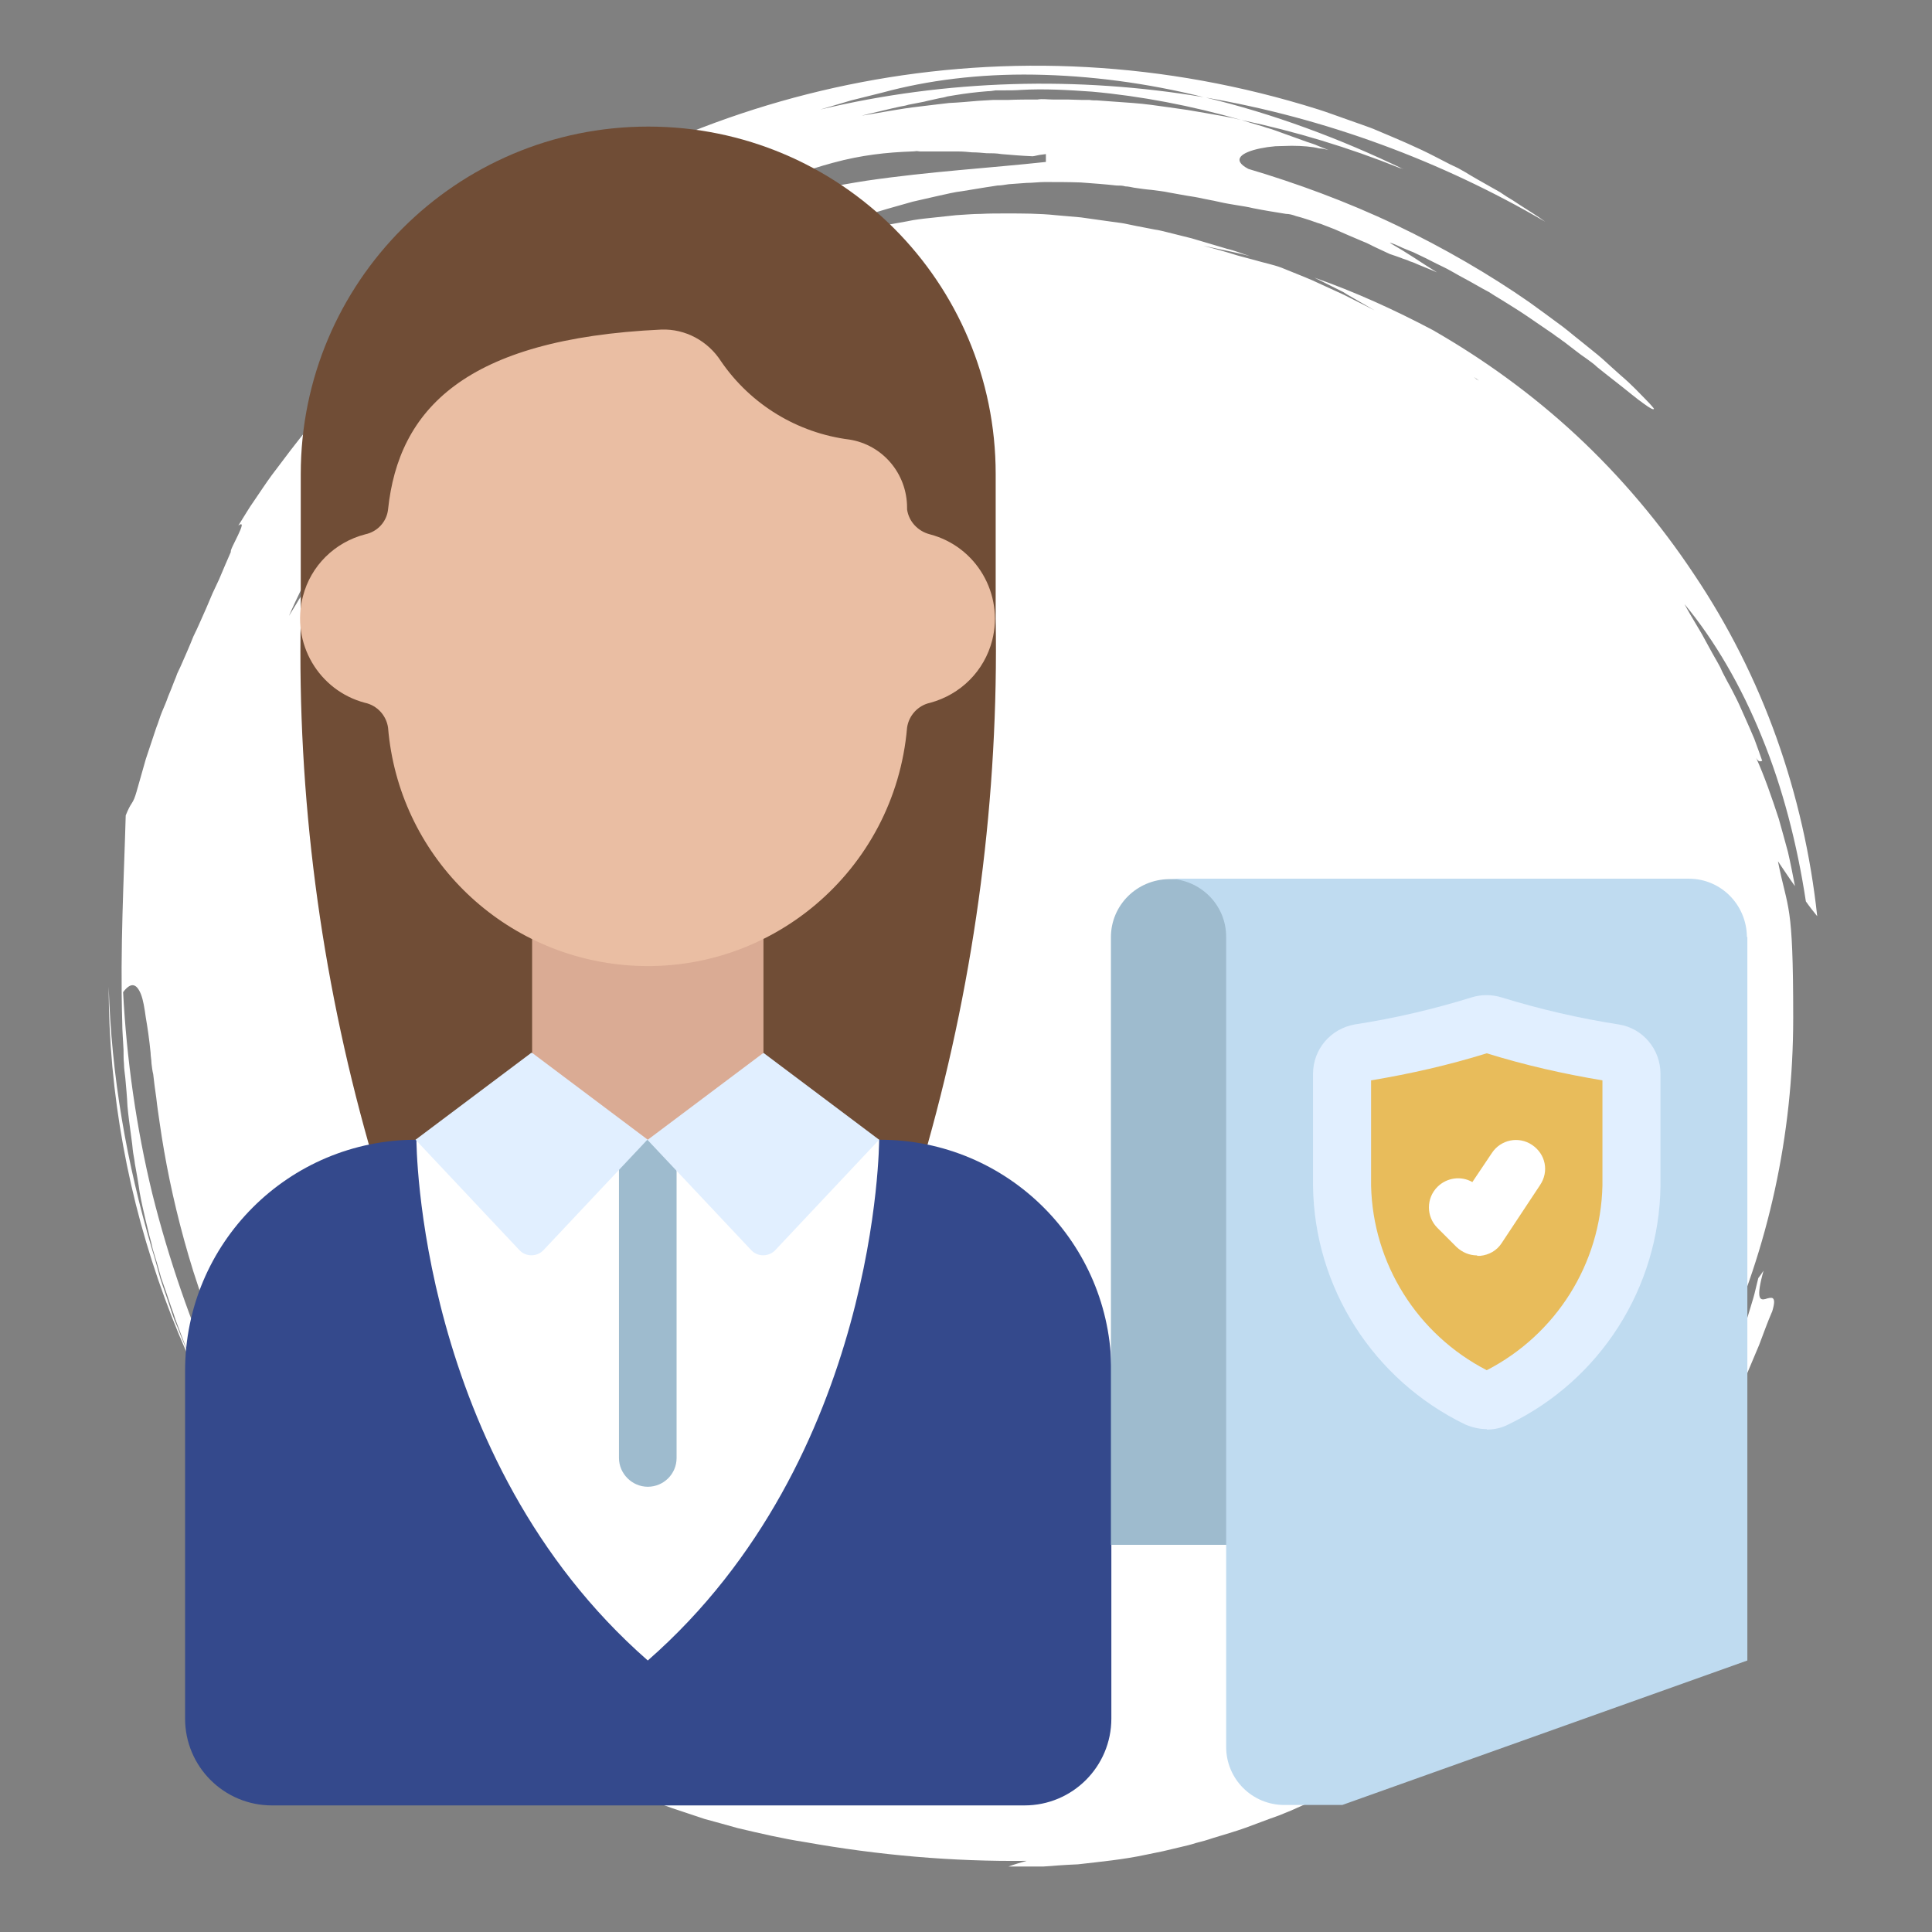
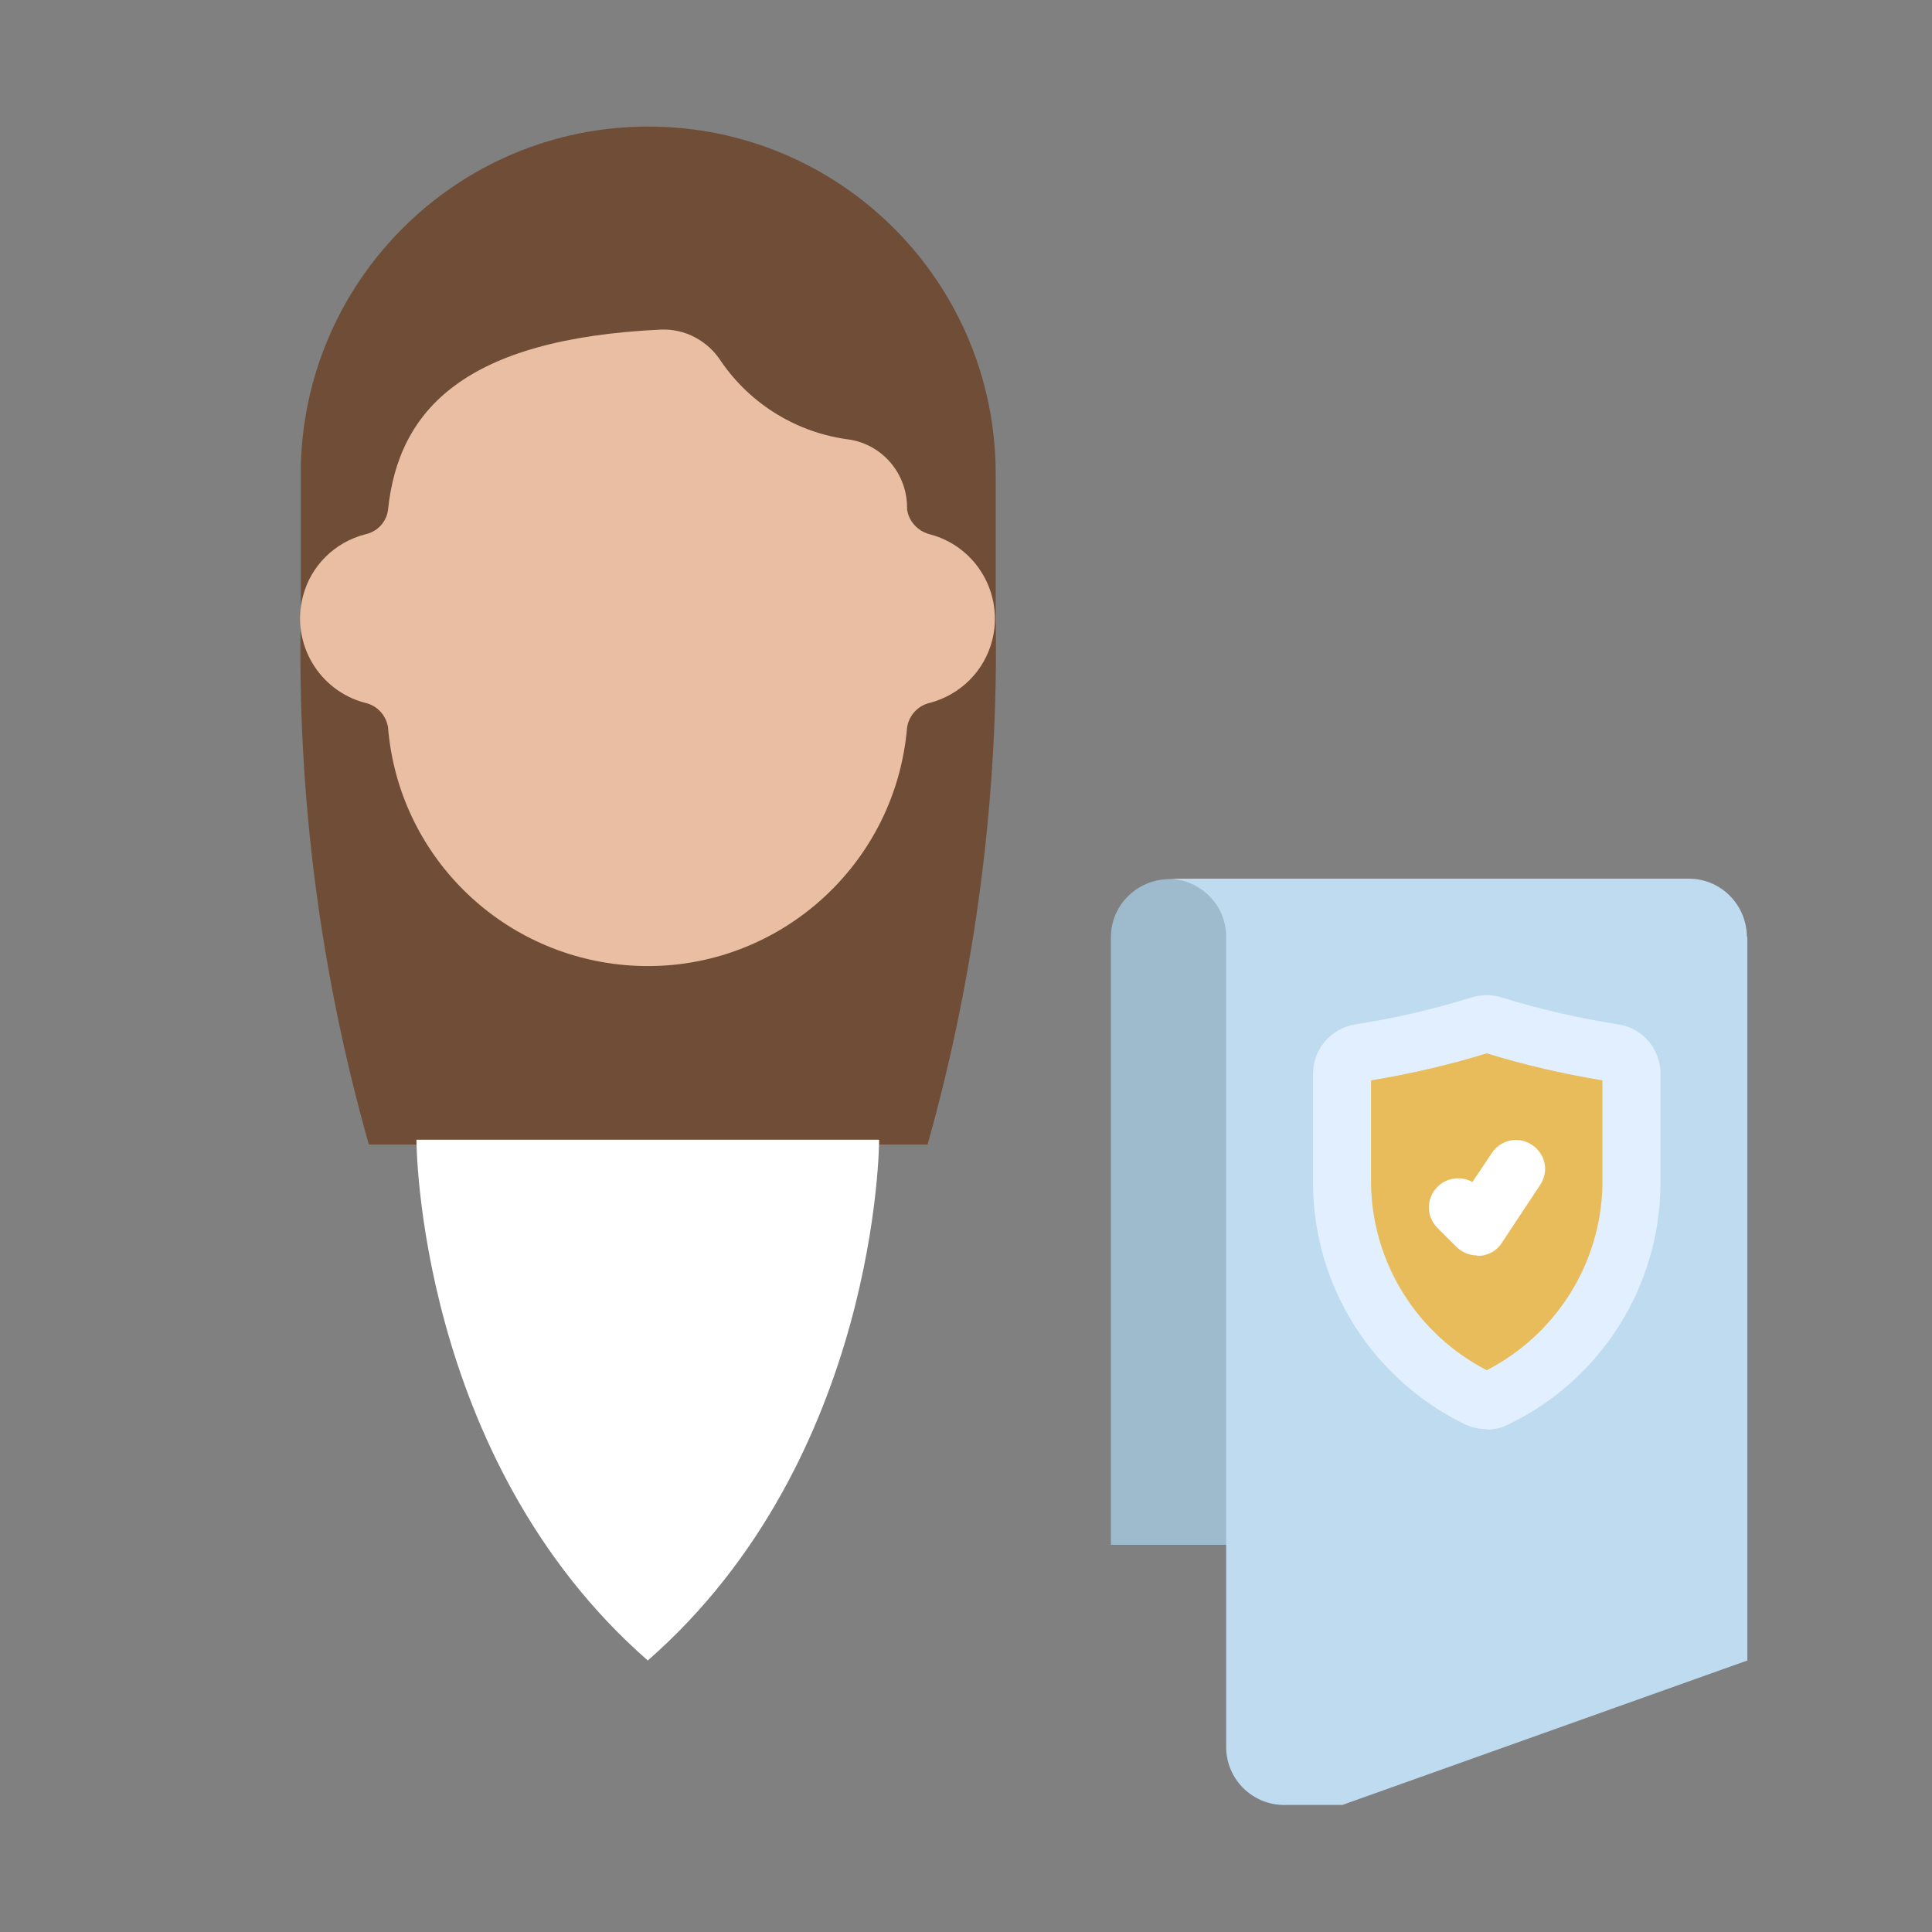
<svg xmlns="http://www.w3.org/2000/svg" version="1.1" viewBox="0 0 442.6 442.6">
  <rect x="0" y="0" width="442.6" height="442.6" fill="#808080" stroke="none" />
  <g>
    <g id="Calque_1">
-       <path d="M308.5,67.4c2.1,1.2,4.3,2.5,6.4,3.7,0,0-3.5-1.8-7.1-3.6l-7.2-3.3c-2.3-1-4.7-1.9-7.1-2.9-1.9-.7-4-1.1-6-1.7-1-.3-2-.5-3-.8l-1.1-.3c-2.5-.8-5.1-1.5-7.7-2.2,3.5.8,7.1,1.4,10.7,2.4-.9-.3-1.8-.6-2.6-.9-.9-.3-1.8-.6-2.7-.8-1.8-.5-3.6-1.1-5.4-1.6-.9-.3-1.8-.5-2.7-.8l-2.8-.7-2.8-.7c-.9-.2-1.9-.5-2.8-.6-1.9-.4-3.8-.7-5.6-1.1-.9-.2-1.9-.4-2.8-.5l-2.9-.4-5.7-.8c-1.9-.2-3.8-.3-5.7-.5-3.8-.4-7.6-.4-11.5-.4-1.9,0-3.8,0-5.7.1-1.9,0-3.8.2-5.7.3-1.9.2-3.8.4-5.6.6-1.9.2-3.8.4-5.6.8-3.7.7-7.3,1.2-10.9,2.2,0,0-.2,0-.3,0-5.3.9-10.5,2.1-15.7,3.4.2-.3,1-.6,1.9-.9,1.6-.5,3.5-1.1,3.4-1.7,7.5-3.1,15.3-5.4,22.9-7.5,1.9-.4,3.8-.9,5.7-1.3,1.9-.4,3.8-.9,5.6-1.1,1.9-.3,3.7-.6,5.5-.9.9-.1,1.8-.3,2.6-.4.9,0,1.8-.2,2.6-.3,1.4-.1,2.8-.2,4.1-.3,1.4,0,2.8-.2,4.1-.2,2.8,0,5.5,0,8.3.1,2.7.2,5.5.4,8.2.7.7,0,1.4,0,2,.2.7,0,1.4.2,2,.3,1.4.2,2.7.4,4,.5,1.3.2,2.7.3,4,.6,1.3.2,2.6.5,3.9.7,1.3.2,2.6.4,3.9.7l1,.2,1,.2c.7.1,1.3.3,1.9.4,1.3.3,2.6.5,3.8.7s2.6.4,3.8.7c2.5.5,5,.9,7.5,1.3.7,0,1.5.2,2.3.5.8.2,1.8.5,2.7.8,1,.3,1.9.7,3,1,1,.4,2.1.8,3.1,1.2,2.1.9,4.3,1.9,6.5,2.8,1.1.4,2.1,1,3.2,1.5,1,.5,2,.9,3,1.4.9.3,1.8.6,2.6.9.4.2.9.3,1.4.5.4.2.9.4,1.3.5,1.8.8,3.7,1.5,5.5,2.3-1.8-1.1-3.6-2.3-5.3-3.4-.9-.6-1.8-1.1-2.7-1.7l-2.7-1.6c-.3-.2.5,0,2.2.8.8.4,1.9.8,3.1,1.3,1.2.6,2.6,1.2,4.1,2s3.2,1.5,4.9,2.5c1.7,1,3.5,1.9,5.4,3,.9.5,1.9,1.1,2.9,1.6.9.6,1.9,1.2,2.9,1.8,1.9,1.2,3.9,2.4,5.8,3.7,1.9,1.3,3.8,2.6,5.7,3.9.5.3.9.7,1.4,1,.5.3.9.7,1.4,1l2.6,2c.9.7,1.7,1.3,2.6,1.9.8.6,1.7,1.2,2.4,1.9,1.5,1.2,3,2.4,4.3,3.4,2.7,2.1,4.8,3.9,6.4,5,1.5,1.1,2.3,1.5,2.3,1.1,0,0-.6-.8-1.9-2.1-1.3-1.3-3.1-3.3-5.7-5.5-1.2-1.1-2.6-2.3-4.1-3.7-.8-.7-1.5-1.3-2.4-2s-1.7-1.4-2.6-2.1c-1.8-1.4-3.6-3-5.6-4.4-2-1.5-4.1-3-6.3-4.6-8.9-6.2-19.5-12.4-30.6-17.7-11.1-5.3-22.9-9.6-33.7-12.8-4-2.1-1.6-3.8,2.7-4.7.5-.1,1.1-.2,1.7-.3s1.2-.1,1.8-.2c1.2,0,2.5-.1,3.7-.1,2.4,0,4.8.2,6.3.6.7,0,1.5.2,2.2.4l-2.5-1c-.8-.4-1.7-.6-2.5-.9-1.7-.6-3.3-1.2-5-1.8l-2.5-.9c-.8-.3-1.7-.5-2.5-.8-1.7-.5-3.4-1-5-1.5-2.7-.7-5.5-1.1-8.2-1.6l-4.1-.7c-.7-.1-1.4-.2-2.1-.3l-2.1-.3c-2.8-.4-5.6-.8-8.3-1-2.8-.2-5.6-.4-8.3-.6-.6,0-1.1,0-1.7-.1h-1.7s-3.4-.1-3.4-.1h-3.4c-1.1,0-2.3-.2-3.4,0-2.3,0-4.5,0-6.8.1-1.1,0-2.3,0-3.4,0l-3.4.2c-2.3.2-4.5.4-6.7.5-2.3.3-4.5.5-6.7.8-4.5.5-8.9,1.4-13.3,2.1,2.3-.6,4.7-1.1,7.1-1.7l1.8-.4c.6-.1,1.2-.2,1.8-.4,1.2-.2,2.4-.5,3.6-.7,1.1-.3,2.3-.5,3.5-.8.6-.1,1.2-.2,1.8-.4.6-.1,1.2-.2,1.8-.3,2.4-.4,4.9-.7,7.4-.9.6,0,1.3-.1,1.9-.2.7,0,1.3,0,1.9,0,1.3,0,2.6,0,3.9-.1,5.3-.3,10.7,0,16.3.4,11.1,1,22.7,3.2,34.2,6.5,12.4,2.6,24.6,6.3,36.3,11,.3,0,.6.2.9.3-14.5-7-30-12.8-45.6-16.5-29.1-4.9-59.2-4.1-88.1,2.8,2.4-.7,4.7-1.4,7.1-2.1,2.4-.6,4.8-1.2,7.2-1.8,10.3-2.8,22.1-4.3,34.7-4.1,12.6.2,25.9,1.9,39,5.2,27.7,4.7,54.3,14.6,78.1,28.5-1.9-1.4-3.9-2.6-5.9-3.9-1-.7-2-1.3-3-1.9-.5-.3-1-.7-1.5-1s-1.1-.6-1.6-.9c-2.1-1.2-4.3-2.4-6.4-3.7-.5-.3-1.1-.6-1.6-.9l-1.7-.8-3.3-1.7c-4.4-2.3-9-4.2-13.5-6.1-1.1-.5-2.3-.9-3.4-1.3-1.1-.4-2.3-.8-3.4-1.2-2.3-.8-4.4-1.6-6.6-2.3C231.1,2.7,158.8,19.3,107.1,59.5c-1.4,1.5-2.8,2.9-4.2,4.3-.7.7-1.4,1.4-2.1,2.2l-2.1,2.2c-1.4,1.4-2.8,2.8-4.2,4.2-1.4,1.4-2.7,2.8-4.1,4.1-.8.8-1.6,1.6-2.4,2.4-.8.8-1.6,1.7-2.4,2.5-1.6,1.7-3.3,3.4-4.9,5.1-3.2,3.6-6.5,7.1-9.5,10.9-3.2,3.7-6,7.6-8.9,11.4-1.4,1.9-2.7,3.9-4,5.8-.7,1-1.3,1.9-1.9,2.9-.6,1-1.2,1.9-1.8,2.9,2.6-1.9-2.2,5.7-1.7,6-.9,2.1-1.8,4.1-2.7,6.3-.5,1.1-1,2.1-1.5,3.2-.5,1.1-.9,2.2-1.4,3.3-1,2.2-1.9,4.4-3,6.6-.9,2.3-1.9,4.5-2.9,6.8-.3.6-.5,1.1-.8,1.7-.2.6-.4,1.1-.7,1.8-.4,1.1-.9,2.3-1.4,3.5-.4,1.2-.9,2.3-1.4,3.5s-.8,2.4-1.3,3.6c-.4,1.2-.8,2.4-1.2,3.6l-.6,1.8-.3.9-.3.9c-.7,2.5-1.4,4.9-2.1,7.4-.4,1.4-.7,2.1-1.1,2.7s-.8,1.3-1.4,2.8c-.4,14.3-1.3,30.3-.8,47.3,0,2.1.2,4.2.3,6.4,0,1.1,0,2.2.1,3.2,0,1.1.2,2.2.3,3.2.2,2.2.4,4.3.5,6.5.2,2.2.5,4.4.8,6.6s.3,2.2.4,3.3c.1,1.1.4,2.2.5,3.3.4,2.2.8,4.4,1.1,6.6.4,2.2.9,4.4,1.4,6.5l.8,3.3c.3,1.1.6,2.2.8,3.2.7,2.2,1.3,4.3,1.9,6.5.8,2.2,1.5,4.3,2.2,6.4.4,1.1.8,2.2,1.1,3.2.4,1.1.8,2.1,1.2,3.2.8,2.1,1.6,4.3,2.5,6.4-.9-2-1.7-4.1-2.6-6.2-.4-1.1-.8-2.1-1.3-3.2-.4-1.1-.8-2.2-1.1-3.2-.7-2.2-1.5-4.3-2.2-6.5-.6-2.2-1.2-4.5-1.9-6.7-5.8-19.7-9.3-39.7-9.9-60.1,0,24.8,4.6,48.9,12.8,71.3,4.1,11.2,9.1,22,15.1,32.3,1.5,2.6,3,5.1,4.6,7.6,1.6,2.5,3.3,5,4.9,7.5,1.8,2.4,3.5,4.8,5.3,7.2,1.8,2.4,3.8,4.7,5.6,7,7.4,8.8,15.5,16.7,24.1,23.8,2.2,1.8,4.3,3.5,6.5,5.1,1.1.8,2.3,1.6,3.4,2.4s2.2,1.6,3.4,2.3c2.3,1.5,4.6,3,6.9,4.5,2.3,1.4,4.7,2.7,7.1,4.1,9.5,5.2,19.3,9.6,29.3,13.1,2.5.8,5,1.7,7.5,2.5,2.6.7,5.1,1.4,7.6,2.1,5.1,1.2,10.2,2.4,15.4,3.2,16.8,3,33.8,4.5,50.8,4.3-1.4.4-2.8.8-4.2,1.3h4c1.3,0,2.6,0,4,0,2.6-.2,5.3-.4,7.9-.5,5.2-.6,10.5-1.1,15.6-2.2,1.3-.3,2.6-.5,3.9-.8,1.3-.3,2.6-.6,3.8-.9,1.3-.3,2.6-.6,3.8-1l1.9-.5c.7-.2,1.3-.4,1.9-.6,2.6-.8,5.1-1.5,7.6-2.4,2.5-.9,5-1.9,7.6-2.8.9-.4,1.8-.7,2.7-1.1.9-.4,1.8-.8,2.7-1.2,10.2-4.5,19.7-9.7,28.5-15.4,8.8-5.7,17-12,24.8-18.8l2.9-2.6c1-.9,1.9-1.7,2.8-2.6,1.9-1.8,3.7-3.6,5.6-5.4,1.8-1.9,3.5-3.8,5.3-5.7.9-.9,1.7-1.9,2.6-3,.8-1,1.7-2,2.6-3,6.8-8.1,13.1-16.9,18.8-26.6l2-3.6c.7-1.2,1.4-2.4,1.9-3.7,1.2-2.5,2.4-4.9,3.6-7.5l3.2-7.6c1-2.6,1.9-5.2,3-7.7.6-2,.5-2.7.1-3-.4-.2-1.1,0-1.7.2-1.2.3-2.2,0-.4-6.5-.4.6-.8,1.2-1.2,1.7-.3,1.2-.6,2.5-.9,3.7-.3,1.2-.7,2.3-1,3.4-.7,2.2-1.3,4.3-1.9,6.2-1.4,3.6-2.7,6.3-3.8,7.4-1.4.8-1.4-1.1-.7-4.5,10.5-23.1,16.3-48.7,16.3-75.8s-1.2-24.3-3.5-35.9c.2.3.4.6.6.9,1.1,1.6,2.2,3.3,3.3,4.8-.5-2.6-1-5.2-1.6-7.8-.7-2.6-1.4-5.1-2.1-7.6-1.6-4.9-3.3-9.8-5.2-14,.6,1.1,1,.8,1.4.7-.6-1.7-1.2-3.4-1.8-5-.7-1.6-1.3-3.1-2-4.6s-1.3-3-2-4.4c-.7-1.4-1.4-2.8-2.2-4.2-.4-.7-.7-1.4-1.1-2.1l-.5-1.1-.6-1.1c-.8-1.4-1.6-2.8-2.4-4.3-.4-.7-.8-1.5-1.2-2.2s-.9-1.5-1.3-2.2c-.9-1.5-1.8-3-2.7-4.7,6.9,8.3,13,18.8,17.7,30.4,4.8,11.7,8.1,24.6,10.1,37.7.9,1.3,1.8,2.4,2.6,3.4-1.5-13.9-4.6-27.6-9.3-40.8-4.7-13.2-11.1-25.9-18.9-37.5-7.7-11.6-16.8-22.4-26.9-31.8-10.1-9.4-21.3-17.5-33-24.2-8.7-4.6-17.7-8.7-27.1-12,2.2,1.1,4.4,2.2,6.6,3.3h0ZM72.2,128.5c1.1-2,2.1-4,3.1-6,.5-1,1-2,1.6-3l1.7-2.9,1.7-2.9.8-1.5.9-1.4c1.2-1.9,2.5-3.8,3.8-5.7,1.3-1.9,2.7-3.7,4.1-5.6.7-.9,1.4-1.9,2.2-2.8.8-.9,1.6-1.8,2.4-2.7,4.9-6.2,10.9-12,17.2-17.6,3.3-2.7,6.5-5.5,10.1-8,.9-.6,1.8-1.3,2.6-1.9.9-.6,1.8-1.3,2.7-1.9,1.9-1.2,3.7-2.4,5.6-3.6,7.5-4.6,15.4-8.8,23.7-12.3l3.1-1.3c1-.4,2.1-.8,3.1-1.2,2.1-.8,4.2-1.6,6.3-2.3,2.2-.7,4.3-1.4,6.4-2,1.1-.4,2.2-.7,3.2-1l3.3-.8c3-1,6-2,9-2.8,6.6-1.8,12.4-2.4,18.1-2.6.8,0,1.7-.2,2.6-.3-.5,0-1,.2-1.5.3h7.9c.5,0,1.1,0,1.6,0,1.1,0,2.2.1,3.2.2,1.1,0,2.2.1,3.3.2,1.1,0,2.3,0,3.4.2,2.3.2,4.7.4,7.2.5,0,0,.7-.1,1.5-.3.7-.1,1.5-.2,1.5-.2v1.8c-12.9,1.4-26.8,2.2-41.1,4.3-14.2,2.2-28.6,5.8-41.3,11.8-1,.5-2.1,1-3.1,1.5-.5.3-1,.5-1.5.8l-1.5.8c-2,1.1-4.1,2.1-6.1,3.2-2,1.1-4,2.3-6,3.4-1,.6-2,1.1-3,1.8-1,.6-1.9,1.2-2.9,1.9l-2.9,1.9-1.5.9-1.4,1c-1.9,1.4-3.8,2.7-5.7,4.1-1.9,1.4-3.7,2.9-5.5,4.3-.9.8-1.9,1.4-2.7,2.2l-2.6,2.3-2.6,2.3c-.4.4-.9.8-1.3,1.1l-1.2,1.2c-1.7,1.6-3.3,3.2-5,4.9-1.6,1.7-3.1,3.4-4.7,5.1-1.6,1.7-3,3.4-4.5,5.2-3,3.5-5.6,7.2-8.2,10.9-1.2,1.9-2.4,3.8-3.6,5.6-.6,1-1.2,1.9-1.7,2.8-.5,1-1.1,1.9-1.6,2.9-.7,1.2-1.5,2.5-2.4,3.8-.9,1.3-1.8,2.7-2.7,4.1-.9,1.4-1.9,2.8-2.8,4.1-.8,1.4-1.6,2.6-2.3,3.8,1.9-4.4,4-8.4,5.9-12.5h0ZM95.6,370.4c-.5-.3-1.1-.6-1.7-1-.3-.2-.6-.4-.9-.5-.3-.2-.6-.4-.9-.6-1.3-.9-2.6-1.9-4.1-3-.7-.6-1.5-1.1-2.2-1.7-.8-.6-1.5-1.3-2.3-1.9-1.5-1.4-3.1-2.8-4.7-4.3-6.2-6.2-12.6-13.8-17.8-21.3-5.1-7.5-9.2-14.9-11.5-20-5.7-12.9-10.8-27.4-14.6-42.6-3.7-15.2-5.9-31-6.7-46.2,1.8-2.4,3.1-2,4.1.5.5,1.3.8,3.1,1.1,5.3.4,2.3.8,5,1.1,8.1,0,.8.2,1.6.2,2.4.1.8.2,1.7.4,2.5.2,1.7.4,3.5.7,5.4.2,1.9.5,3.8.8,5.9.3,2,.6,4.1,1,6.3,1.5,8.6,3.7,18,6.7,27.6,3,9.5,7,19.2,11.6,28.2.6,1.1,1.2,2.3,1.8,3.4.3.6.6,1.1.9,1.7l.4.8.5.8c1.3,2.1,2.6,4.2,3.8,6.4.6,1.1,1.3,2,2,3,.7,1,1.4,2,2,3s1.3,1.9,2,2.9,1.4,1.8,2.1,2.7,1.4,1.8,2.1,2.6c.7.9,1.4,1.7,2.1,2.5,1.5,1.6,2.8,3.2,4.2,4.6.4.4.7.8,1,1.1.4.4.7.7,1.1,1,.7.7,1.4,1.3,2.1,2,1.4,1.3,2.7,2.5,4,3.6,2.7,2.1,5.2,3.9,7.4,5.3,2.3,1.3,4.4,2.3,6.1,2.8.7,3.2-1.7,3.1-6.1.8h.1ZM338.1,86.7c-.1,0-.3-.2-.4-.3.4.3.8.5,1.1.8-.2-.1-.4-.3-.7-.4Z" fill="#fff" />
      <g>
        <path d="M84.5,262.2c-11.1-39.2-16.4-79.8-15.6-120.6v-33c0-43.9,35.6-79.6,79.6-79.6s79.6,35.6,79.6,79.6v33c.7,40.7-4.6,81.4-15.6,120.6h-127.8Z" fill="#704d36" />
-         <path d="M95.4,261.1c-29.3,0-53,23.7-53,53v79.6c0,11,8.9,19.9,19.9,19.9h172.4c11,0,19.9-8.9,19.9-19.9v-79.6c0-29.3-23.7-53-53-53h-106.1Z" fill="#34498c" />
        <path d="M287.6,201.4v152.5h-33.1v-139.2c0-7.3,5.9-13.2,13.3-13.3h19.9Z" fill="#9ebbce" />
        <path d="M400.3,214.7v165.7l-92.8,33.1h-13.3c-7.3,0-13.3-5.9-13.3-13.3v-185.6c0-7.3-5.9-13.2-13.3-13.3h119.3c7.3,0,13.2,5.9,13.3,13.3Z" fill="#bfdbf0" />
        <path d="M373.8,245.9v25.7c-.4,20.8-12.4,39.6-31.1,48.7-1.3.6-2.8.6-4.1,0-18.7-9.1-30.7-27.9-31.1-48.7v-25.7c0-2.3,1.6-4.3,3.9-4.7,9.4-1.5,18.7-3.6,27.8-6.4.9-.3,1.9-.3,2.8,0,9.1,2.8,18.4,4.9,27.8,6.4,2.3.4,3.9,2.4,3.9,4.7Z" fill="#e8bc5b" />
        <path d="M201.4,261.1s0,72.9-53,119.3c-53-46.4-53-119.3-53-119.3h106.1Z" fill="#fff" />
        <path d="M338.4,287.6c-1.8,0-3.4-.7-4.7-1.9l-4.4-4.4c-2.6-2.6-2.6-6.8,0-9.4,2.1-2.1,5.4-2.6,8-1.1l4.5-6.7c2-3,6.1-3.9,9.2-1.8s3.9,6.1,1.8,9.2l-8.8,13.3c-1.1,1.7-2.9,2.7-4.9,2.9-.2,0-.5,0-.7,0h0Z" fill="#fff" />
        <path d="M340.6,327.4c-1.7,0-3.4-.4-5-1.1-21-10.2-34.5-31.3-34.8-54.6v-25.7c0-5.6,4-10.3,9.5-11.3,9.1-1.4,18.1-3.5,26.8-6.2,2.2-.7,4.7-.7,6.9,0,8.8,2.7,17.8,4.8,26.9,6.2,5.5.9,9.5,5.7,9.5,11.3v25.7c-.3,23.3-13.8,44.5-34.8,54.6-1.5.8-3.2,1.2-5,1.2ZM314.1,247.5v24.1c.4,17.9,10.6,34.1,26.5,42.3,15.9-8.2,26.1-24.4,26.5-42.3v-24.1c-9-1.5-17.8-3.5-26.5-6.2-8.7,2.7-17.5,4.7-26.5,6.2Z" fill="#e1efff" />
-         <path d="M155,261.1v72.9c0,3.7-3,6.6-6.6,6.6s-6.6-3-6.6-6.6v-72.9h13.3Z" fill="#9ebbce" />
-         <path d="M174.9,241.2l26.5,19.9-23.8,25.3c-1.4,1.5-3.9,1.6-5.4.1,0,0,0,0-.1-.1l-23.8-25.3-23.8,25.3c-1.4,1.5-3.9,1.6-5.4.1,0,0,0,0-.1-.1l-23.8-25.3,26.5-19.9h53Z" fill="#e1efff" />
-         <path d="M174.9,215.1v26.1l-26.5,19.9-26.5-19.9v-26.1h53Z" fill="#daab94" />
        <path d="M207.8,116.7c.4,2.8,2.5,5,5.2,5.7,10.7,2.8,17,13.7,14.3,24.3-1.8,7-7.2,12.4-14.2,14.3-2.8.6-4.9,2.9-5.3,5.7-2.8,32.8-31.6,57.2-64.5,54.4-29-2.5-52-25.4-54.4-54.4-.4-2.8-2.5-5.1-5.3-5.7-10.6-2.8-17-13.7-14.2-24.4,1.8-7,7.3-12.4,14.3-14.2,2.8-.6,4.9-2.9,5.2-5.7,2.4-22.8,17.5-39.1,62.6-41.2,5.5-.2,10.7,2.6,13.7,7.3,6.8,9.9,17.5,16.4,29.4,17.9,7.6,1.2,13.2,7.8,13.2,15.6v.5Z" fill="#eabea3" />
      </g>
    </g>
  </g>
</svg>